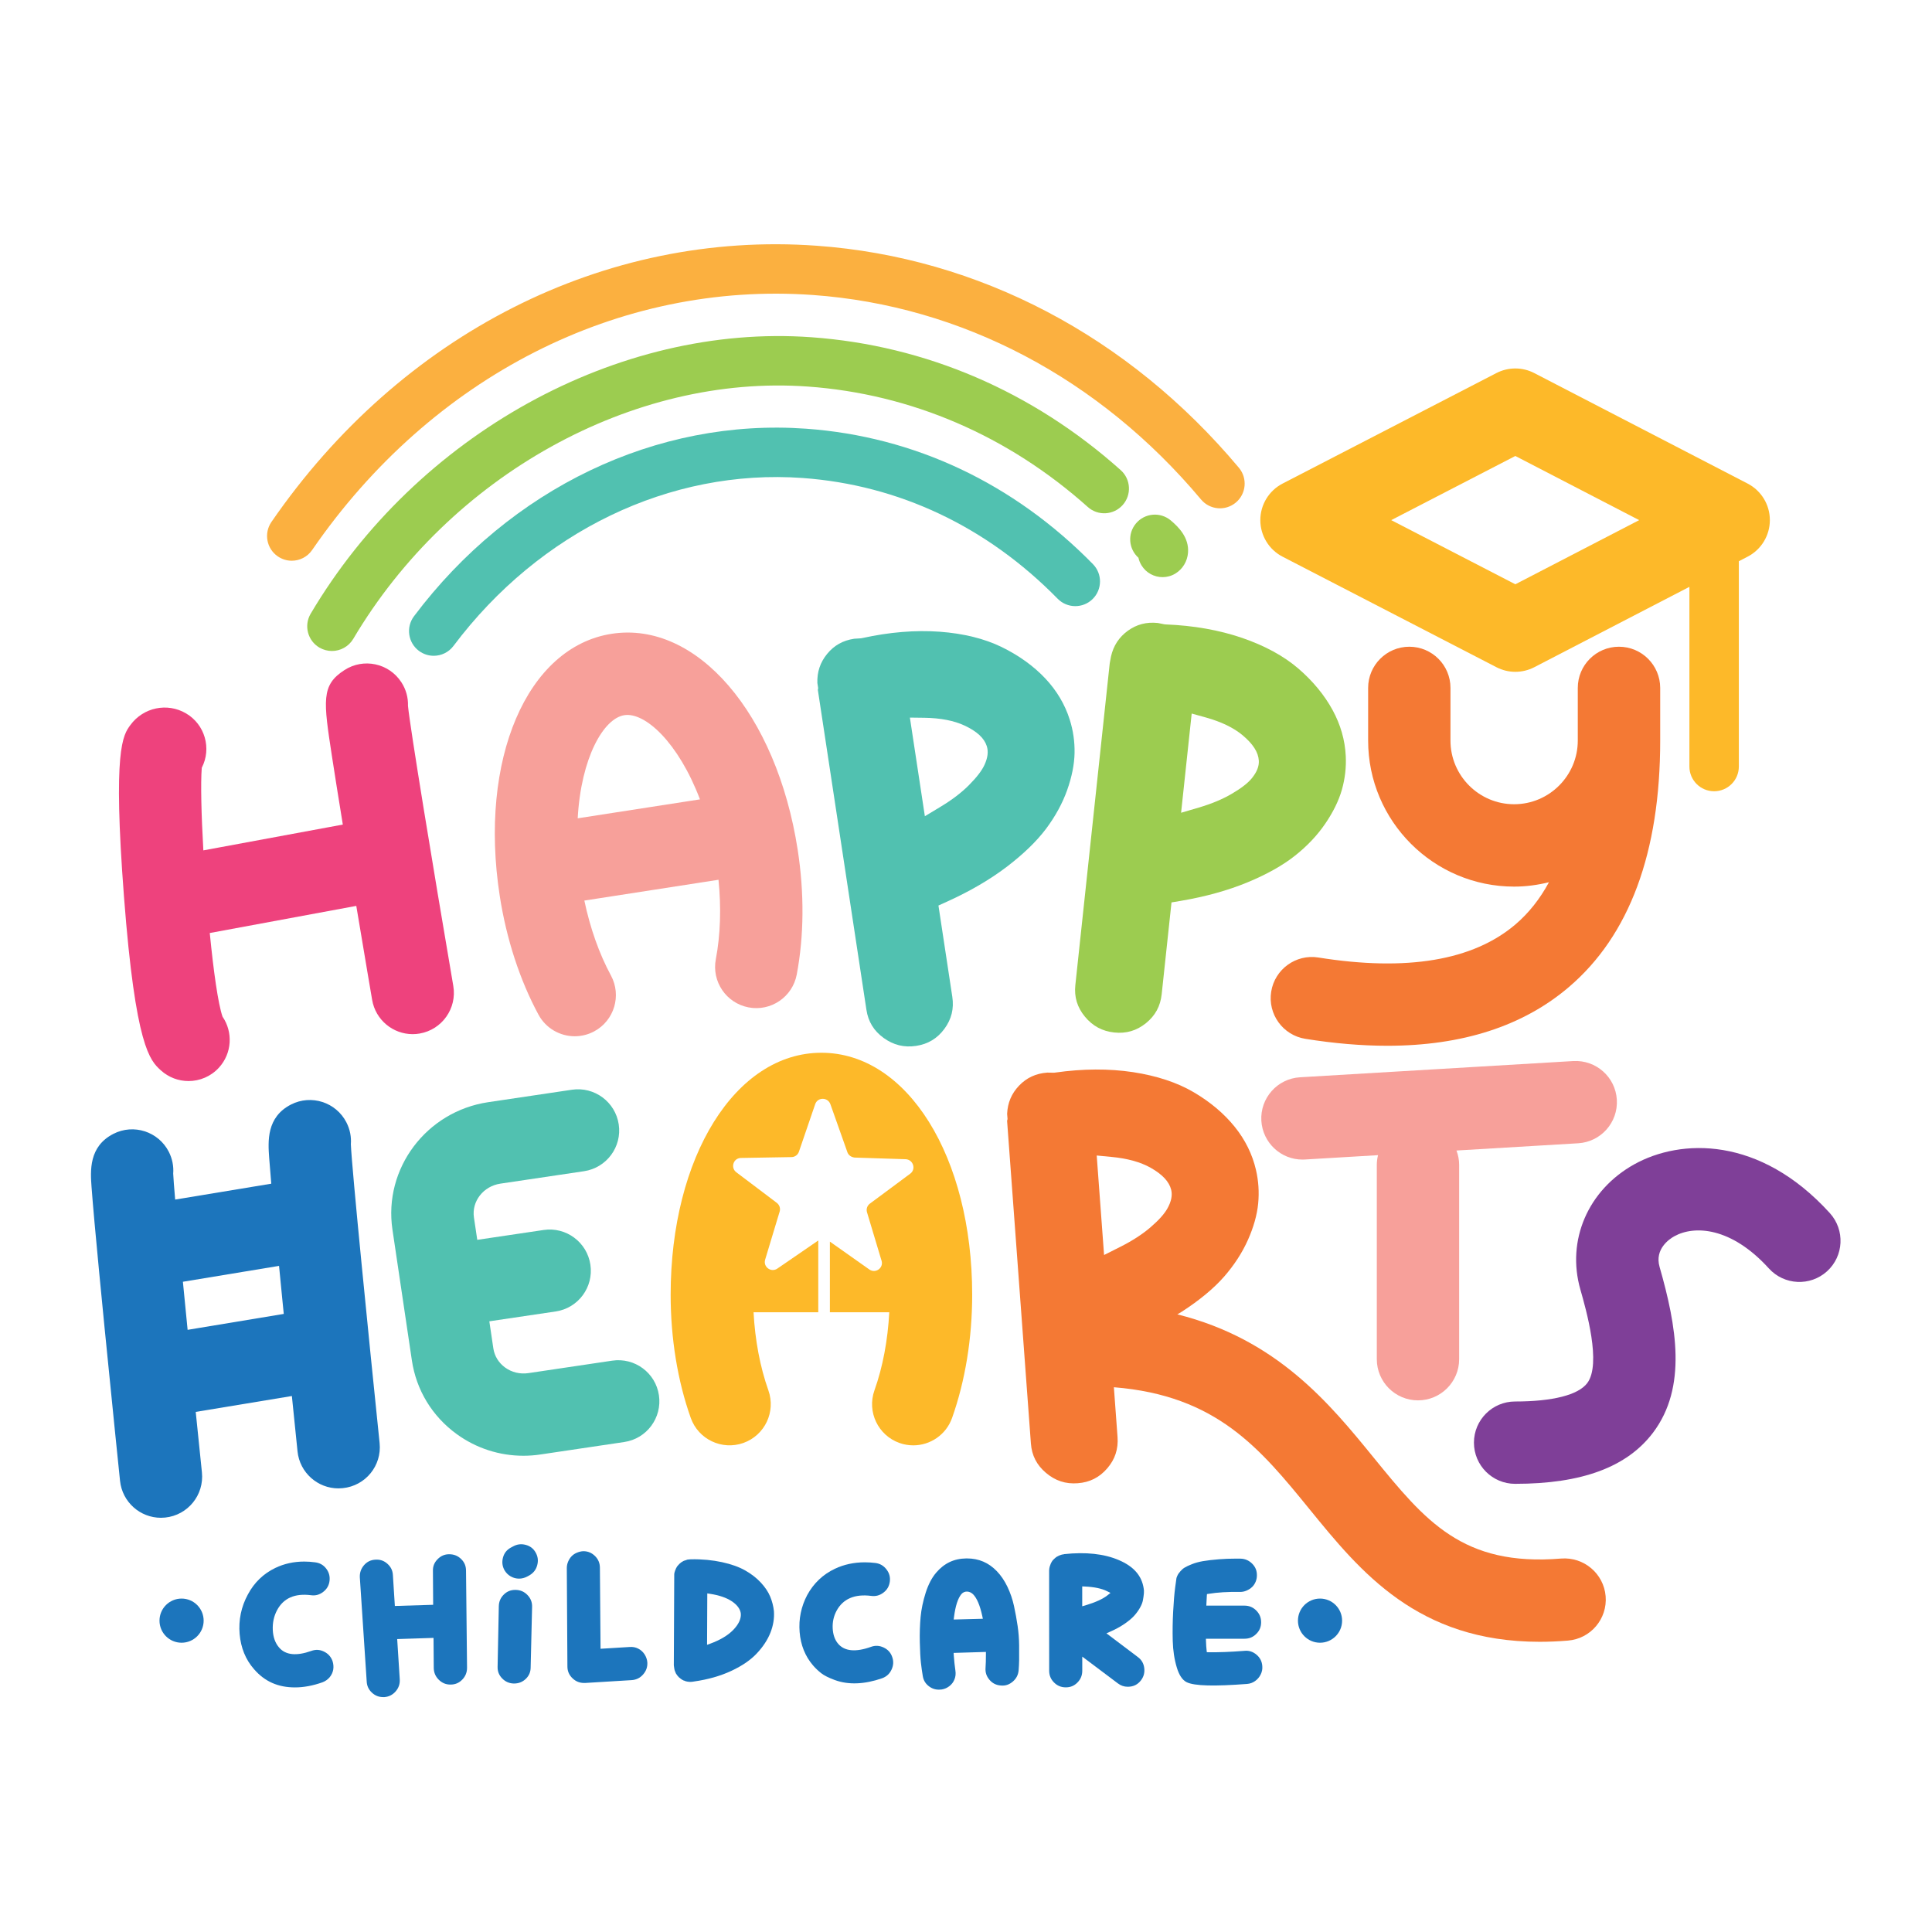
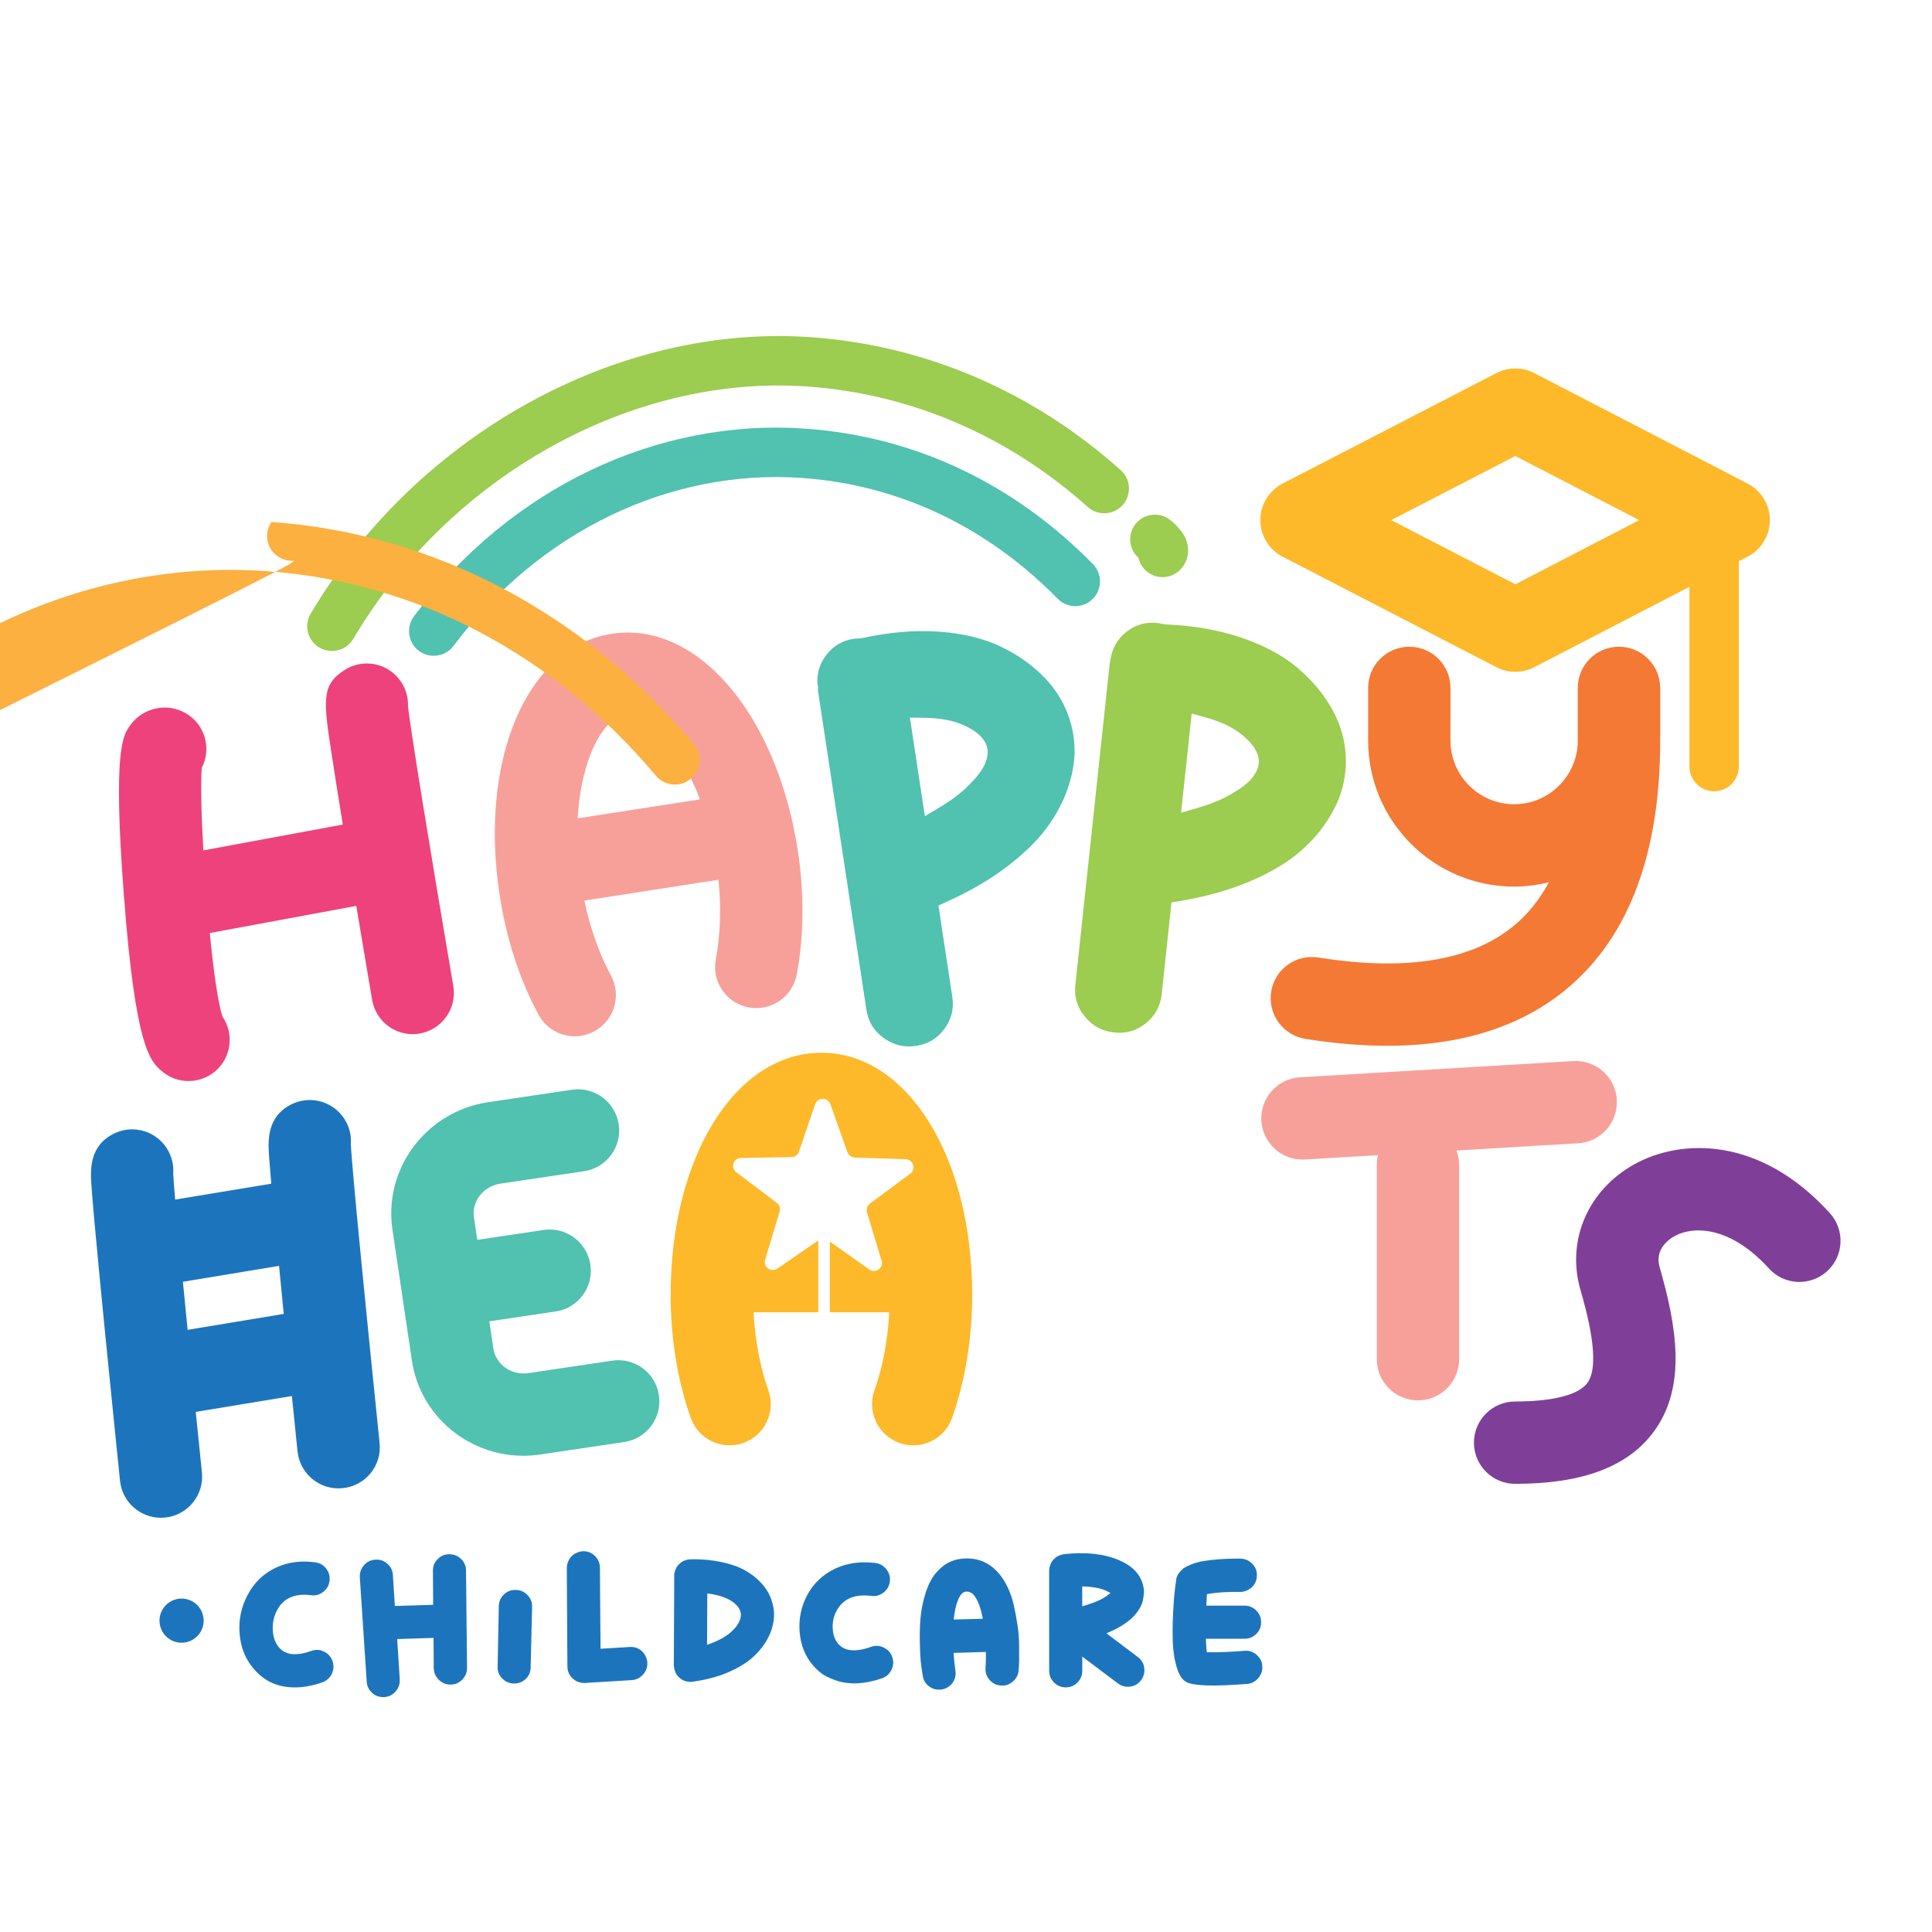
<svg xmlns="http://www.w3.org/2000/svg" version="1.1" id="Layer_1" x="0px" y="0px" viewBox="0 0 512 512" style="enable-background:new 0 0 512 512;" xml:space="preserve">
  <style type="text/css">
	.st0{fill:#51C1B0;}
	.st1{fill:#9CCC50;}
	.st2{fill:#F7A09A;}
	.st3{fill:#1C75BC;}
	.st4{fill:#F47934;}
	.st5{fill:#FDB929;}
	.st6{fill:#EE427D;}
	.st7{fill:#7F3F98;}
	.st8{fill:#FBB040;}
</style>
  <g>
    <g>
      <path class="st0" d="M277.21,219.64c2.46-3.29,4.35-6.74,5.6-10.26c1.24-3.5,1.9-6.8,1.96-9.81c0.06-3.01-0.37-6-1.28-8.86    c-1.27-4.04-3.46-7.71-6.49-10.93v0c-3.1-3.29-7-6.09-11.57-8.32c-4.56-2.22-10.08-3.58-16.4-4.05    c-6.42-0.47-13.33,0.1-20.54,1.69l-0.35,0.06c-1.04,0.05-1.57,0.08-1.77,0.11c-2.99,0.45-5.34,1.77-7.18,4.03    c-1.83,2.24-2.67,4.76-2.58,7.69l0.21,1.36l-0.08,0.49l12.87,84.76c0.48,3.15,1.97,5.59,4.57,7.47c2.62,1.89,5.43,2.58,8.6,2.1    c3.16-0.48,5.61-1.96,7.5-4.52c1.88-2.56,2.57-5.34,2.09-8.5l-3.67-24.18l2.26-1.02c6.06-2.74,11.4-5.86,15.86-9.25    C271.23,226.33,274.72,222.95,277.21,219.64z M260.9,202.7L260.9,202.7c-0.69,1.51-2.03,3.26-4.1,5.35    c-1.96,1.98-4.49,3.91-7.51,5.73l-4.19,2.53l-3.97-26.14l3.86,0.05c4.25,0.06,7.83,0.75,10.62,2.06c3.27,1.53,5.2,3.3,5.89,5.42    C261.97,199.16,261.78,200.78,260.9,202.7z" />
      <path class="st1" d="M294.43,173.96l-0.34,1.82l-9.11,85.25c-0.34,3.16,0.49,5.91,2.52,8.38c2.05,2.49,4.6,3.87,7.78,4.21    c3.17,0.34,5.92-0.47,8.4-2.46c2.47-2,3.84-4.51,4.18-7.69l2.6-24.32l2.44-0.41c6.57-1.11,12.52-2.77,17.7-4.91    c5.12-2.12,9.37-4.5,12.61-7.08c3.22-2.55,5.92-5.41,8.02-8.5c2.09-3.07,3.57-6.09,4.39-8.99c0.82-2.9,1.17-5.9,1.02-8.89    c-0.2-4.23-1.38-8.34-3.5-12.22c-2.17-3.97-5.22-7.67-9.08-10.99c-3.84-3.3-8.83-6.02-14.83-8.09c-6.09-2.09-12.92-3.3-20.29-3.59    l-0.35-0.03c-1.02-0.21-1.54-0.32-1.75-0.35c-2.99-0.32-5.61,0.36-7.97,2.07C296.53,168.89,295.08,171.11,294.43,173.96z     M315.81,189.1l3.72,1.03c4.1,1.14,7.38,2.72,9.75,4.7c2.77,2.31,4.19,4.52,4.32,6.75c0.09,1.5-0.52,3.02-1.85,4.66v0    c-1.05,1.29-2.79,2.64-5.33,4.13c-2.4,1.41-5.33,2.64-8.72,3.64l-4.7,1.38L315.81,189.1z" />
      <path class="st2" d="M211.4,225.22c-5.59-36.13-26.77-60.74-49.29-57.26c-22.51,3.48-35.26,33.36-29.67,69.48    c1.77,11.42,5.32,22.3,10.26,31.45c1.97,3.65,5.73,5.73,9.61,5.73c1.75,0,3.53-0.42,5.18-1.31c5.3-2.86,7.28-9.48,4.42-14.79    c-3.13-5.79-5.52-12.58-7.05-19.86l35.55-5.51c0.74,7.39,0.52,14.6-0.71,21.06c-1.13,5.92,2.76,11.63,8.68,12.76    c5.92,1.13,11.63-2.76,12.76-8.68C213.08,248.08,213.17,236.65,211.4,225.22z M165.45,189.53c5.53-0.85,14.35,7.29,20.05,22.31    l-32.4,5.02C153.98,200.82,159.94,190.39,165.45,189.53z" />
      <path class="st3" d="M100.6,382.42c-2.85-27.58-7.35-72.61-7.62-79.18c0.15-1.93-0.22-3.93-1.17-5.78    c-2.75-5.37-9.32-7.49-14.69-4.75c-6.56,3.36-6.09,9.81-5.79,14.09c0.13,1.77,0.32,4.12,0.56,6.89l-25.47,4.21    c-0.28-3.3-0.47-5.71-0.52-6.88c0.15-1.93-0.22-3.93-1.17-5.79c-2.75-5.37-9.33-7.49-14.69-4.74c-6.55,3.36-6.09,9.81-5.78,14.09    c0.17,2.29,0.44,5.54,0.79,9.43c0.69,7.65,1.67,17.81,2.67,27.96c2,20.26,4.09,40.47,4.09,40.47c0.58,5.61,5.32,9.79,10.84,9.79    c0.37,0,0.75-0.02,1.13-0.06c6-0.62,10.35-5.98,9.73-11.98c-0.51-4.89-1.06-10.34-1.64-16.02l25.48-4.21    c0.88,8.7,1.5,14.69,1.5,14.69c0.58,5.61,5.32,9.79,10.84,9.79c0.37,0,0.75-0.02,1.13-0.06    C96.87,393.77,101.22,388.41,100.6,382.42z M49.72,352.42c-0.43-4.38-0.86-8.67-1.25-12.74l25.48-4.21    c0.28,2.87,0.57,5.79,0.85,8.71c0.13,1.34,0.27,2.68,0.4,4.02L49.72,352.42z" />
      <path class="st4" d="M429.04,171.39c-6.03,0-10.91,4.89-10.91,10.91v13.96c0,9.3-7.57,16.87-16.87,16.87s-16.87-7.57-16.87-16.87    V182.3c0-6.03-4.89-10.91-10.91-10.91s-10.91,4.89-10.91,10.91v13.96c0,21.34,17.36,38.7,38.7,38.7c3.18,0,6.26-0.43,9.22-1.16    c-2.4,4.44-5.36,8.18-8.88,11.18c-11.22,9.57-28.8,12.52-52.23,8.77c-5.94-0.95-11.55,3.1-12.5,9.05    c-0.95,5.95,3.1,11.55,9.05,12.5c7.68,1.23,14.92,1.84,21.73,1.84c19.84,0,35.97-5.2,48.11-15.56    c16.06-13.69,24.2-35.67,24.2-65.33V182.3C439.95,176.27,435.07,171.39,429.04,171.39z" />
      <path class="st5" d="M463.14,128.15L406.6,98.87c-3.14-1.63-6.88-1.63-10.03-0.01l-56.67,29.29c-3.62,1.87-5.9,5.61-5.9,9.69    s2.28,7.82,5.9,9.69l56.67,29.29c1.57,0.81,3.29,1.22,5.01,1.22c1.72,0,3.45-0.41,5.02-1.22l41.11-21.3v47.62    c0,3.62,2.93,6.55,6.55,6.55c3.62,0,6.55-2.93,6.55-6.55v-54.41l2.33-1.21c3.62-1.87,5.89-5.61,5.89-9.69    S466.76,130.03,463.14,128.15z M401.58,154.84l-32.89-17l32.89-17l32.82,17L401.58,154.84z" />
      <path class="st6" d="M120.13,261.29c-5.47-32.03-11.41-68.2-12.01-74.21c0.07-2.15-0.49-4.34-1.75-6.27    c-3.28-5.06-10.03-6.51-15.09-3.23c-6.2,4.01-5.58,8.03-3.29,22.97c0.72,4.69,1.68,10.72,2.86,17.97l-36.96,6.84    c-0.54-9.45-0.74-17.79-0.42-21.89c2.65-5.12,0.85-11.48-4.18-14.42c-4.96-2.91-11.29-1.59-14.72,3.07    c-1.99,2.7-4.71,6.39-1.71,45.56c3.05,39.84,6.92,43.37,9.74,45.95c2.09,1.91,4.73,2.86,7.36,2.86c2.96,0,5.91-1.2,8.06-3.55    c3.49-3.82,3.75-9.44,0.95-13.52c-1.18-3.43-2.39-12.1-3.38-22.16l38.83-7.19c2.3,13.77,4.2,24.91,4.2,24.91    c0.91,5.32,5.52,9.08,10.74,9.08c0.61,0,1.23-0.05,1.85-0.16C117.15,272.87,121.14,267.23,120.13,261.29z" />
-       <path class="st4" d="M413.73,413.03c-26.14,2.15-36.03-9.98-49.72-26.78c-11.62-14.26-25.54-31.32-52-37.93    c0.39-0.24,0.82-0.47,1.2-0.72c4.66-3.01,8.41-6.12,11.14-9.22c2.71-3.09,4.85-6.39,6.37-9.8c1.51-3.39,2.42-6.64,2.71-9.64    c0.29-3,0.09-6.01-0.59-8.93c-0.96-4.12-2.85-7.96-5.63-11.4c-2.84-3.52-6.51-6.61-10.9-9.18c-4.37-2.56-9.77-4.34-16.04-5.3    c-6.36-0.96-13.29-0.93-20.61,0.11l-0.36,0.04c-1.03-0.03-1.56-0.04-1.77-0.03c-3.01,0.22-5.46,1.36-7.47,3.46    c-2,2.1-3.03,4.54-3.16,7.47l0.11,1.37l-0.12,0.48l6.31,85.5c0.23,3.17,1.54,5.72,3.99,7.79c2.46,2.09,5.21,3,8.41,2.75    c3.18-0.23,5.74-1.52,7.82-3.93c2.08-2.41,2.97-5.13,2.74-8.31l-0.97-13.2c27.27,2.18,38.76,16.25,51.91,32.4    c13.45,16.51,28.57,35.06,60.91,35.06c2.41,0,4.91-0.1,7.52-0.32c6.01-0.49,10.48-5.76,9.98-11.77    C425,417,419.73,412.57,413.73,413.03z M294.49,306.59c4.24,0.39,7.74,1.36,10.43,2.87c3.14,1.78,4.93,3.69,5.46,5.86    c0.35,1.46,0.03,3.07-0.99,4.91v0c-0.8,1.45-2.27,3.1-4.5,5.02c-2.11,1.82-4.78,3.55-7.93,5.14l-4.37,2.2l-1.95-26.37    L294.49,306.59z" />
      <path class="st2" d="M345.16,307.3c0.22,0,0.44-0.01,0.66-0.02l19.37-1.15c-0.19,0.81-0.32,1.65-0.32,2.53v51.54    c0,6.03,4.89,10.91,10.91,10.91s10.91-4.89,10.91-10.91v-51.54c0-1.33-0.27-2.59-0.71-3.76l32.25-1.92    c6.02-0.36,10.6-5.52,10.25-11.54c-0.36-6.01-5.5-10.58-11.54-10.25l-72.42,4.3c-6.02,0.36-10.6,5.52-10.25,11.54    C334.63,302.83,339.43,307.3,345.16,307.3z" />
      <path class="st7" d="M484.93,321.49c-18.59-20.48-39.54-19.77-51.84-12.93c-12.26,6.82-18,20.14-14.28,33.16    c1.54,5.4,5.64,19.76,1.83,24.81c-2.37,3.15-9.17,4.88-19.12,4.88c-6.03,0-10.91,4.89-10.91,10.91s4.89,10.91,10.91,10.91    c17.71,0,29.66-4.44,36.55-13.56c9.11-12.07,6.22-28.26,1.73-43.95c-1.35-4.74,2.64-7.39,3.9-8.09c5.31-2.95,15.07-2.5,25.07,8.52    c4.05,4.46,10.95,4.8,15.42,0.75C488.64,332.86,488.98,325.96,484.93,321.49z" />
      <path class="st0" d="M162.23,360.59l-22.19,3.3c-2.22,0.33-4.42-0.2-6.19-1.49c-1.7-1.24-2.81-3.04-3.11-5.07l-1.06-7.17    l17.59-2.61c5.96-0.88,10.08-6.43,9.19-12.4c-0.89-5.96-6.44-10.08-12.4-9.19l-17.58,2.61l-0.88-5.92    c-0.64-4.28,2.5-8.3,6.99-8.97l22.19-3.3c5.96-0.89,10.08-6.44,9.19-12.4c-0.89-5.96-6.45-10.07-12.4-9.19l-22.19,3.3    c-16.4,2.44-27.78,17.58-25.38,33.76l5.15,34.67c1.17,7.88,5.39,14.82,11.88,19.53c5.19,3.77,11.34,5.74,17.68,5.74    c1.5,0,3.02-0.11,4.53-0.34l22.19-3.3c5.96-0.88,10.08-6.43,9.19-12.4C173.74,363.81,168.21,359.7,162.23,360.59z" />
      <path class="st5" d="M217.68,278.99c-22.78,0-39.95,27.57-39.95,64.13c0,11.56,1.84,22.85,5.33,32.65    c2.02,5.68,8.26,8.64,13.94,6.63c5.68-2.02,8.65-8.26,6.63-13.94c-2.2-6.2-3.53-13.28-3.93-20.7h17.15v-14.23v-4.79    c-2.33,1.59-4.65,3.19-6.97,4.79c-1.29,0.89-2.59,1.77-3.88,2.66c-1.65,1.13-3.81-0.45-3.23-2.36c0.03-0.1,0.06-0.2,0.09-0.3    c0.77-2.53,1.53-5.06,2.29-7.6c0.49-1.62,0.98-3.24,1.47-4.86c0.25-0.85-0.05-1.76-0.76-2.3c-0.69-0.52-1.38-1.04-2.07-1.57    c-2.46-1.86-4.92-3.72-7.39-5.58c-0.42-0.32-0.84-0.64-1.26-0.95c-1.61-1.21-0.8-3.76,1.21-3.8c0.02,0,0.04,0,0.05,0    c4.29-0.08,8.58-0.15,12.87-0.22c0.16,0,0.32-0.01,0.49-0.01c0.89-0.01,1.67-0.58,1.96-1.41c0.23-0.66,0.45-1.33,0.68-1.99    c0.44-1.28,0.87-2.55,1.31-3.83c0.78-2.27,1.55-4.53,2.33-6.8c0.65-1.9,3.35-1.88,4.03,0.03c0.81,2.26,1.6,4.51,2.4,6.77    c0.59,1.68,1.19,3.35,1.78,5.03c0.1,0.3,0.21,0.59,0.31,0.89c0.25,0.71,0.86,1.21,1.58,1.37c0.13,0.03,0.26,0.07,0.39,0.07    c4.14,0.13,8.29,0.26,12.44,0.4c0.34,0.01,0.68,0.02,1.01,0.03c2.02,0.07,2.86,2.64,1.25,3.83c-0.76,0.56-1.51,1.12-2.26,1.68    c-2.37,1.75-4.73,3.51-7.1,5.27c-0.45,0.33-0.9,0.67-1.35,1c-0.71,0.53-1.01,1.44-0.75,2.29c0.47,1.55,0.93,3.11,1.4,4.66    c0.76,2.53,1.53,5.06,2.28,7.6c0.06,0.19,0.12,0.39,0.18,0.58c0.57,1.93-1.61,3.47-3.25,2.31c-1.36-0.97-2.73-1.93-4.09-2.89    c-2.12-1.5-4.23-3-6.36-4.49v4.49v14.23h15.74c-0.4,7.42-1.72,14.5-3.93,20.7c-2.02,5.68,0.95,11.92,6.63,13.94    c1.21,0.43,2.44,0.63,3.66,0.63c4.49,0,8.69-2.79,10.28-7.26c3.48-9.8,5.33-21.09,5.33-32.65    C257.64,306.56,240.46,278.99,217.68,278.99z" />
      <path class="st0" d="M114.94,173.79c-1.37,0-2.75-0.43-3.93-1.31c-2.89-2.17-3.47-6.28-1.3-9.17    c25.51-33.94,64.34-52.54,103.9-49.7c28.74,2.06,55.03,14.47,76.03,35.89c2.53,2.58,2.49,6.73-0.09,9.26s-6.73,2.49-9.26-0.09    c-18.73-19.11-42.12-30.17-67.62-32c-35.09-2.51-69.67,14.13-92.49,44.5C118.89,172.89,116.93,173.79,114.94,173.79z" />
      <path class="st1" d="M87.96,172.52c-1.13,0-2.28-0.3-3.33-0.91c-3.11-1.84-4.14-5.86-2.3-8.97    c28.11-47.49,81.42-76.96,132.67-73.27c30.3,2.17,58.65,14.35,82,35.22c2.7,2.41,2.93,6.55,0.52,9.25    c-2.41,2.7-6.55,2.93-9.24,0.52c-21.17-18.92-46.83-29.96-74.21-31.92c-46.4-3.34-94.82,23.55-120.46,66.88    C92.38,171.37,90.2,172.52,87.96,172.52z" />
-       <path class="st8" d="M77.32,148.6c-1.28,0-2.57-0.38-3.71-1.16c-2.98-2.05-3.73-6.13-1.68-9.11    c34.33-49.87,88.34-77.25,144.47-73.21c42.95,3.08,82.7,23.98,111.92,58.84c2.32,2.77,1.96,6.9-0.81,9.22    c-2.77,2.32-6.9,1.96-9.22-0.81c-26.93-32.12-63.44-51.36-102.83-54.19c-51.43-3.69-101.07,21.57-132.74,67.58    C81.45,147.61,79.4,148.6,77.32,148.6z" />
+       <path class="st8" d="M77.32,148.6c-1.28,0-2.57-0.38-3.71-1.16c-2.98-2.05-3.73-6.13-1.68-9.11    c42.95,3.08,82.7,23.98,111.92,58.84c2.32,2.77,1.96,6.9-0.81,9.22    c-2.77,2.32-6.9,1.96-9.22-0.81c-26.93-32.12-63.44-51.36-102.83-54.19c-51.43-3.69-101.07,21.57-132.74,67.58    C81.45,147.61,79.4,148.6,77.32,148.6z" />
      <path class="st1" d="M308.1,152.95c-2.2,0-4.36-1.11-5.59-3.13c-0.39-0.64-0.66-1.32-0.81-2.01c-2.63-2.35-2.94-6.37-0.66-9.09    c2.32-2.77,6.45-3.13,9.22-0.81c2.11,1.77,4.88,4.58,4.58,8.54c-0.17,2.3-1.42,4.37-3.34,5.54    C310.44,152.64,309.26,152.95,308.1,152.95z M302.54,148.58L302.54,148.58L302.54,148.58z" />
    </g>
    <circle class="st3" cx="48.12" cy="429.49" r="5.85" />
-     <circle class="st3" cx="349.82" cy="429.49" r="5.85" />
    <g>
      <path class="st3" d="M88.31,442.46c0.12-0.73,0.06-1.51-0.2-2.3c-0.43-1.15-1.19-1.97-2.29-2.49c-1.1-0.53-2.18-0.57-3.32-0.16    l0,0c-3.94,1.4-6.81,1.12-8.53-0.89c-1.02-1.17-1.59-2.73-1.68-4.65c-0.09-1.88,0.28-3.64,1.12-5.23    c1.71-3.22,4.72-4.54,9.02-3.99c1.19,0.17,2.25-0.13,3.23-0.89c0.98-0.76,1.53-1.72,1.67-2.93c0.14-1.21-0.15-2.27-0.89-3.24    c-0.74-0.96-1.7-1.5-2.93-1.66c-0.98-0.13-1.94-0.2-2.89-0.2c-2.76,0-5.34,0.57-7.68,1.7c-3.14,1.51-5.58,3.87-7.26,7.03    c-1.76,3.24-2.49,6.75-2.18,10.44c0.31,3.68,1.59,6.82,3.82,9.35c2.8,3.25,6.35,4.83,10.85,4.83c2.31,0,4.77-0.46,7.3-1.36    c0.74-0.28,1.38-0.73,1.9-1.34C87.87,443.86,88.18,443.2,88.31,442.46z" />
      <path class="st3" d="M95.36,418.03l1.82,27.59c0.06,1.17,0.51,2.13,1.36,2.93c0.85,0.8,1.83,1.2,3,1.2h0.32    c1.19-0.09,2.18-0.59,2.98-1.5c0.8-0.91,1.17-1.96,1.1-3.2l-0.68-10.68l9.63-0.31l0.06,8c0.03,1.23,0.47,2.24,1.34,3.1    c0.87,0.85,1.87,1.27,3.07,1.27c1.28,0,2.29-0.43,3.14-1.31c0.86-0.88,1.27-1.92,1.27-3.15l-0.27-25.72    c0-1.23-0.42-2.24-1.29-3.09c-0.87-0.85-1.91-1.27-3.18-1.27c-1.19,0-2.2,0.43-3.06,1.31c-0.87,0.88-1.27,1.89-1.24,3.08    l0.06,9.01l-10.15,0.31l-0.52-8.19c-0.06-1.2-0.54-2.18-1.46-3c-0.82-0.73-1.74-1.09-2.8-1.09c-0.12,0-0.25,0-0.37,0.01    c-1.24,0.06-2.23,0.55-3.03,1.47C95.66,415.74,95.3,416.8,95.36,418.03z" />
      <g>
        <path class="st3" d="M136.18,446.15c1.29,0,2.3-0.41,3.17-1.24c0.86-0.83,1.28-1.83,1.28-3.06l0.38-16.01     c0.03-1.23-0.37-2.26-1.22-3.14s-1.86-1.33-3.1-1.36c-0.04,0-0.09,0-0.14,0c-1.2,0-2.19,0.4-3.02,1.22     c-0.87,0.85-1.31,1.87-1.34,3.11l-0.32,16.05c-0.03,1.2,0.36,2.21,1.22,3.09C133.93,445.67,134.95,446.12,136.18,446.15z" />
-         <path class="st3" d="M141.95,411.43c-0.59-1.05-1.46-1.72-2.65-2.03c-1.19-0.31-2.28-0.17-3.36,0.43l-0.6,0.32     c-1.07,0.6-1.74,1.46-2.05,2.64s-0.18,2.28,0.42,3.36c0.41,0.68,0.96,1.23,1.64,1.62c1.39,0.78,2.99,0.77,4.38,0.02l0.59-0.32     c1.06-0.63,1.74-1.51,2.05-2.69C142.69,413.58,142.55,412.49,141.95,411.43z" />
      </g>
      <path class="st3" d="M171.55,440.54c-0.06-0.76-0.32-1.49-0.75-2.15c-0.44-0.66-1-1.16-1.69-1.5c-0.69-0.35-1.43-0.48-2.25-0.42    h-0.01l-7.7,0.47l-0.17-21.44c0-1.24-0.42-2.26-1.29-3.13c-0.87-0.86-1.89-1.29-3.12-1.29c-0.57,0.03-1.15,0.17-1.71,0.41    c-0.55,0.23-1,0.54-1.38,0.93c-0.37,0.38-0.68,0.86-0.92,1.42c-0.23,0.54-0.35,1.12-0.35,1.71l0.16,26.08    c0,1.26,0.46,2.3,1.41,3.19c0.85,0.79,1.83,1.18,3,1.18h0.32l12.31-0.75c1.22-0.09,2.22-0.58,3.02-1.5    C171.25,442.82,171.62,441.77,171.55,440.54z" />
      <path class="st3" d="M200.57,438.16c1.64-1.74,2.85-3.59,3.6-5.48c0.75-1.89,1.06-3.81,0.93-5.7c-0.14-1.32-0.47-2.63-1-3.89    c-0.52-1.25-1.36-2.49-2.48-3.7c-1.14-1.22-2.53-2.3-4.14-3.21c-1.62-0.92-3.69-1.66-6.13-2.19c-2.49-0.54-5.27-0.82-8.26-0.76    c-0.18,0-0.31,0.01-0.51,0.04l-0.4,0.04c-0.11,0.04-0.26,0.1-0.47,0.17c-0.22,0.07-0.36,0.12-0.45,0.14l-0.27,0.13    c-0.05,0.04-0.1,0.08-0.16,0.12c-0.07,0.04-0.15,0.09-0.25,0.13c-0.07,0.06-0.19,0.16-0.36,0.3l-0.21,0.18    c-0.11,0.1-0.2,0.21-0.35,0.39c-0.11,0.13-0.19,0.23-0.25,0.3c-0.05,0.1-0.12,0.23-0.22,0.41c-0.06,0.1-0.1,0.18-0.13,0.24v0.15    l-0.11,0.1c-0.02,0.06-0.04,0.15-0.07,0.26c-0.06,0.23-0.11,0.39-0.16,0.52l-0.04,0.41l0,0.37l-0.11,23.68    c0.03,0.16,0.05,0.26,0.05,0.37l0.05,0.35c0.06,0.47,0.2,0.92,0.42,1.36l0.08,0.16c0.23,0.38,0.5,0.7,0.78,0.98    c0.12,0.06,0.22,0.16,0.31,0.25c0.3,0.25,0.65,0.47,1.01,0.62h0.15l0.16,0.11c0.76,0.23,1.4,0.24,2,0.16l0.36-0.06    c3.68-0.52,7.01-1.47,9.87-2.81C196.66,441.47,198.94,439.91,200.57,438.16z M187.38,435.89l0.06-13.62l0.73,0.11    c2.41,0.37,4.34,1.03,5.73,1.95c1.49,0.99,2.3,2.11,2.43,3.34c0.08,1.39-0.61,2.83-2.06,4.32c-1.39,1.42-3.42,2.63-6.03,3.59    L187.38,435.89z" />
      <path class="st3" d="M236.27,442.46c0.52-1.12,0.58-2.23,0.16-3.38c-0.41-1.15-1.15-1.96-2.27-2.48    c-1.12-0.53-2.22-0.58-3.36-0.16c-4.03,1.44-6.97,1.18-8.69-0.83c-0.88-1.04-1.36-2.42-1.44-4.11c-0.08-1.66,0.27-3.23,1.04-4.65    c1.71-3.14,4.78-4.48,9.17-3.92c1.18,0.16,2.26-0.12,3.24-0.87c0.97-0.73,1.52-1.68,1.69-2.9c0.16-1.21-0.13-2.28-0.89-3.26    c-0.76-0.98-1.71-1.53-2.91-1.69c-0.96-0.12-1.9-0.18-2.82-0.18c-2.87,0-5.53,0.57-7.93,1.71c-3.16,1.49-5.63,3.83-7.34,6.96    c-1.61,3.05-2.29,6.35-2.01,9.81c0.27,3.44,1.47,6.42,3.55,8.84c0.65,0.75,1.37,1.44,2.16,2.06c0.76,0.6,1.97,1.21,3.59,1.81    c3.66,1.35,7.94,1.14,12.55-0.46C234.93,444.33,235.75,443.58,236.27,442.46z" />
      <path class="st3" d="M270.08,440.01c0.01-0.96,0.01-2.3,0-4.03c-0.02-1.7-0.15-3.41-0.4-5.1c-0.25-1.69-0.57-3.47-0.96-5.27    c-0.38-1.76-0.97-3.48-1.75-5.12c-0.78-1.61-1.71-2.98-2.76-4.07l0,0c-2.2-2.3-4.81-3.42-7.96-3.42c-0.07,0-0.14,0-0.21,0    c-3.24,0.05-5.84,1.29-7.95,3.78c-1.16,1.36-2.09,3.16-2.78,5.33c-0.7,2.22-1.15,4.38-1.34,6.42c-0.19,2.09-0.26,4.33-0.21,6.66    c0.05,2.35,0.15,4.18,0.29,5.45c0.14,1.26,0.31,2.4,0.48,3.42c0.16,1.12,0.64,1.99,1.47,2.68c0.83,0.7,1.76,1.04,2.84,1.04    c0.26,0,0.5-0.02,0.71-0.05c0.78-0.12,1.47-0.43,2.08-0.91c0.62-0.49,1.05-1.08,1.33-1.8c0.28-0.71,0.36-1.49,0.23-2.3    c-0.18-1.25-0.33-2.6-0.43-4.02l-0.04-0.66l8.56-0.26v0.65c0,1.44-0.03,2.63-0.1,3.54c-0.1,1.23,0.25,2.28,1.05,3.21    c0.8,0.93,1.79,1.42,3.02,1.5c1.24,0.12,2.27-0.27,3.2-1.08c0.91-0.8,1.4-1.78,1.5-2.98    C270.02,441.82,270.06,440.96,270.08,440.01z M252.74,429.19l0.09-0.73c0.38-2.91,1.02-4.88,1.96-6.02    c0.84-0.95,2.19-0.82,3.09,0.06c1.03,1.06,1.82,2.94,2.43,5.74l0.16,0.75L252.74,429.19z" />
      <path class="st3" d="M301.55,439.14L301.55,439.14l-8.33-6.29l0.99-0.44c1.43-0.63,2.7-1.32,3.79-2.07    c1.08-0.74,1.93-1.45,2.54-2.12c0.62-0.68,1.14-1.4,1.56-2.14c0.41-0.73,0.67-1.39,0.78-1.98c0.12-0.64,0.21-1.25,0.26-1.84    c0.04-0.54,0.02-0.99-0.06-1.35c-0.52-3.36-2.66-5.79-6.56-7.46c-3.92-1.69-8.8-2.2-14.49-1.59c-0.1,0.05-0.24,0.08-0.4,0.08    c0,0.02-0.19,0.05-0.42,0.1c-0.07,0.04-0.23,0.1-0.34,0.13c-0.09,0.03-0.19,0.06-0.37,0.16l-0.45,0.23    c-0.05,0.03-0.16,0.11-0.29,0.21c-0.14,0.11-0.25,0.2-0.31,0.27l-0.33,0.32c-0.1,0.1-0.19,0.21-0.25,0.29l-0.24,0.4    c-0.11,0.2-0.14,0.28-0.15,0.29c-0.03,0.11-0.09,0.27-0.17,0.46l-0.15,0.45c-0.01,0.08-0.05,0.24-0.08,0.41    c0.01,0.1-0.01,0.32-0.05,0.54l0.01,26.56c0,1.23,0.42,2.25,1.29,3.12c0.87,0.87,1.89,1.29,3.12,1.29s2.24-0.42,3.09-1.29    c0.85-0.86,1.27-1.89,1.27-3.12v-3.74l9.44,7.1c0.79,0.6,1.65,0.89,2.62,0.89c1.49,0,2.64-0.57,3.52-1.73    c0.72-0.97,1-2.04,0.84-3.27C303.07,440.8,302.52,439.86,301.55,439.14z M286.8,425.68v-5.27l0.66,0.03    c2.52,0.11,4.52,0.53,5.94,1.25l0.89,0.45l-0.78,0.62c-1.25,0.99-3.18,1.87-5.9,2.69L286.8,425.68z" />
      <path class="st3" d="M334.1,443.74c0.35-0.7,0.49-1.43,0.42-2.22c-0.09-1.23-0.59-2.21-1.52-3c-0.93-0.79-2.01-1.17-3.22-1.03    c-3.65,0.29-6.8,0.41-9.4,0.37l-0.56-0.01l-0.06-0.55c-0.07-0.58-0.13-1.37-0.16-2.36l-0.02-0.66h10.22    c1.24,0,2.26-0.41,3.12-1.27c0.87-0.85,1.29-1.86,1.29-3.09s-0.42-2.25-1.29-3.12c-0.87-0.87-1.89-1.29-3.12-1.29h-10.11    l0.03-0.66c0.03-0.79,0.07-1.43,0.1-1.9l0.04-0.5l0.5-0.08c2.23-0.37,5.04-0.55,8.27-0.49c0.59,0,1.15-0.11,1.71-0.35    s1.05-0.55,1.45-0.93c0.4-0.37,0.71-0.83,0.94-1.36c0.24-0.55,0.36-1.13,0.36-1.71c0.03-1.24-0.38-2.26-1.24-3.13    c-0.87-0.87-1.89-1.31-3.08-1.34c-0.4,0-0.8-0.01-1.19-0.01c-1.62,0-3.14,0.06-4.52,0.17c-1.66,0.13-3.09,0.3-4.27,0.5    c-1.09,0.19-2.07,0.46-2.92,0.8c-0.86,0.34-1.51,0.65-1.95,0.92c-0.42,0.26-0.78,0.58-1.11,0.97c-0.43,0.51-0.61,0.77-0.67,0.91    c-0.12,0.22-0.24,0.5-0.36,0.85c-0.02,0.07-0.1,0.6-0.35,2.53c-0.22,1.71-0.4,3.85-0.53,6.37c-0.14,2.62-0.18,5.24-0.11,7.78    c0.07,2.55,0.43,4.92,1.08,7.06c0.6,2.01,1.48,3.32,2.59,3.88c2.1,1.04,7.47,1.12,16.04,0.47c0.77-0.06,1.49-0.32,2.12-0.77    C333.26,445.03,333.76,444.45,334.1,443.74z" />
    </g>
  </g>
</svg>